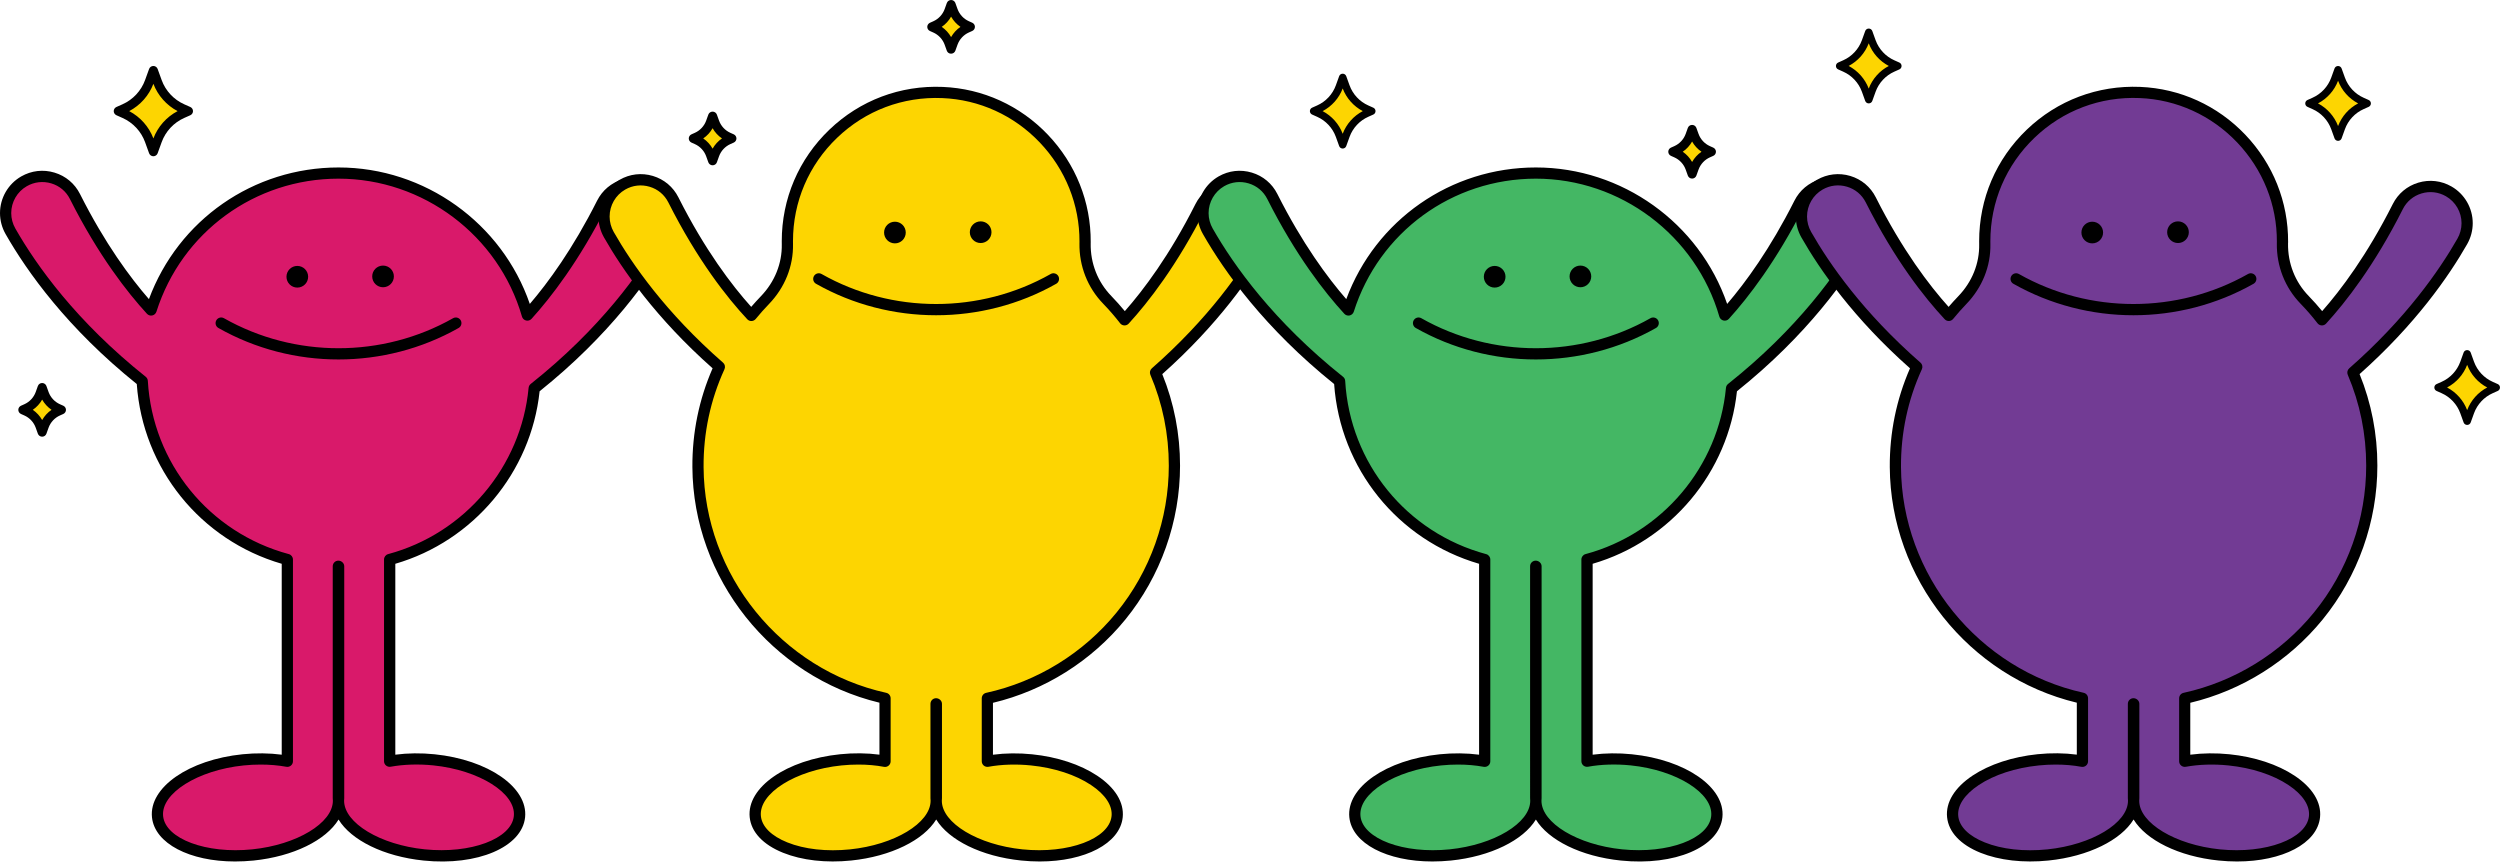
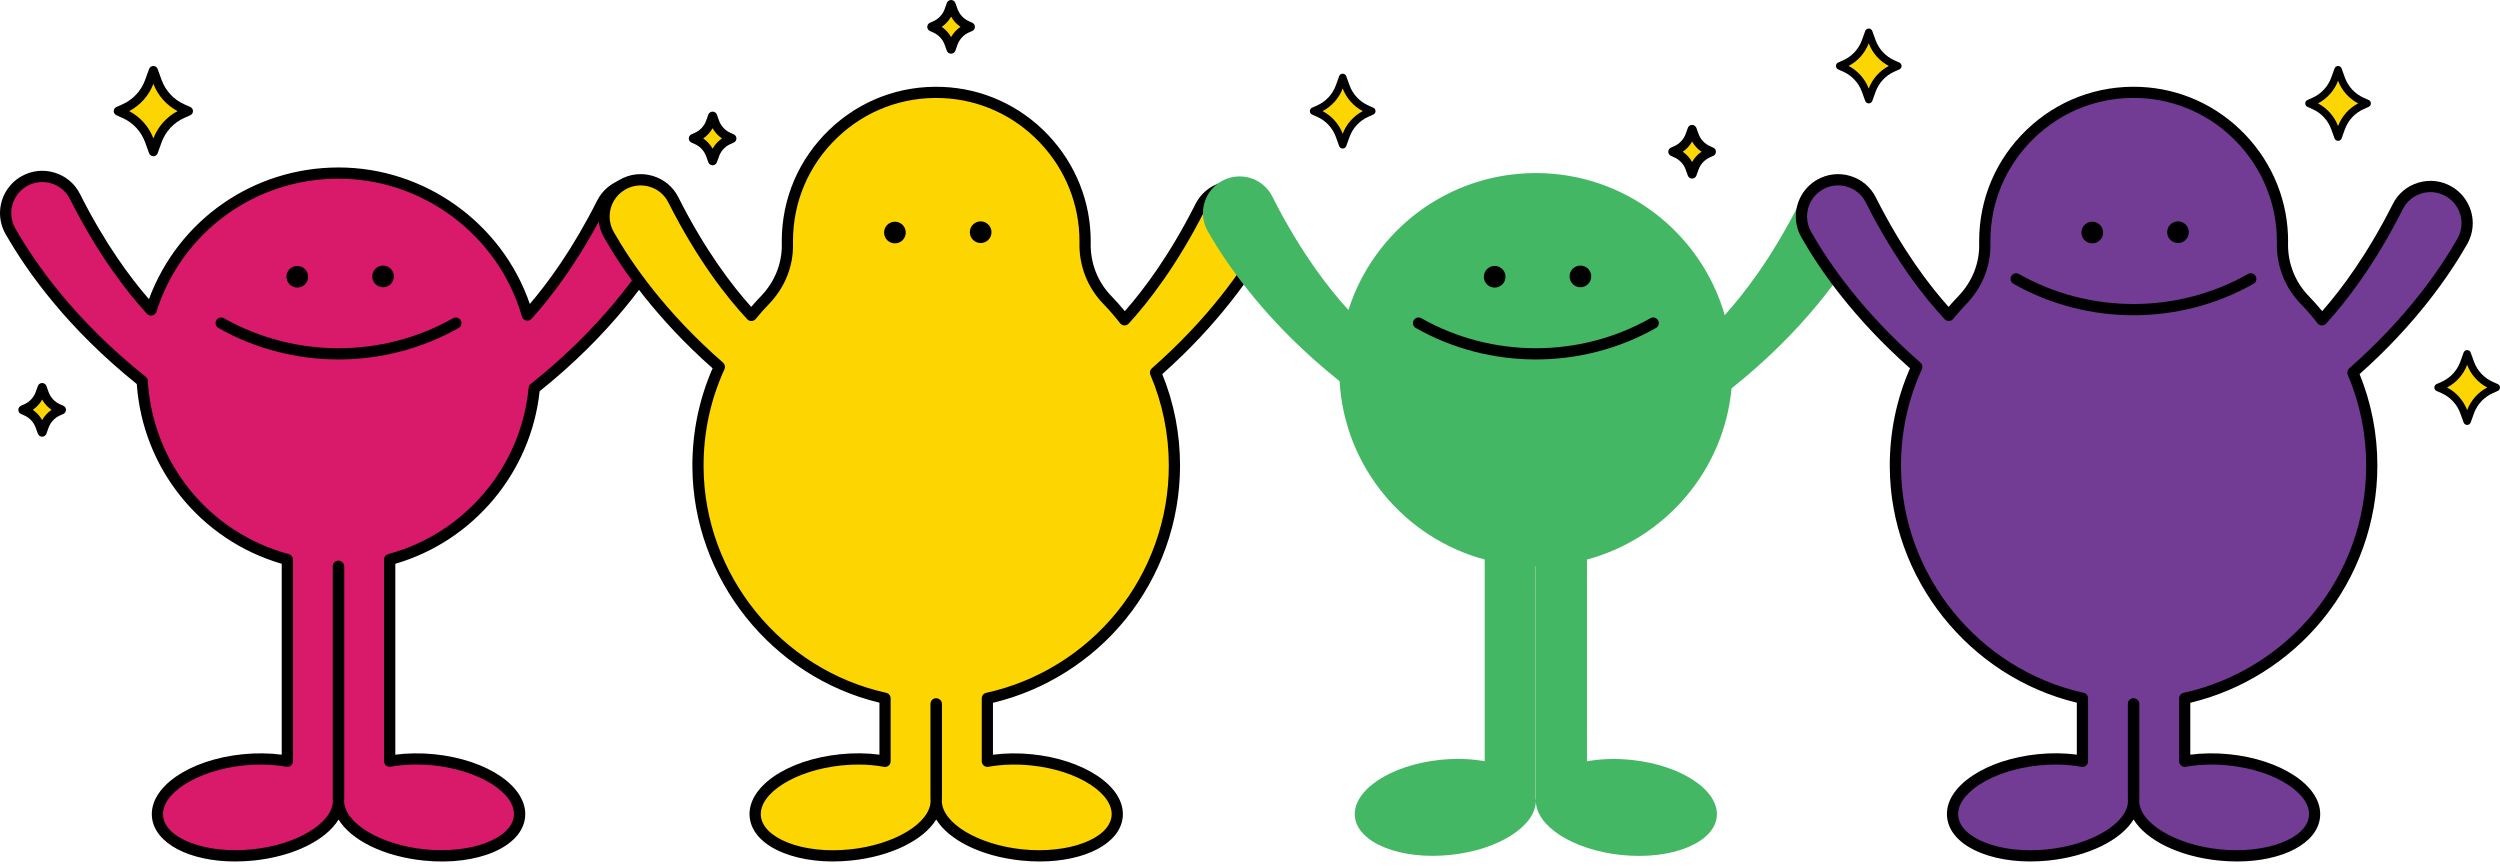
<svg xmlns="http://www.w3.org/2000/svg" height="308.5" preserveAspectRatio="xMidYMid meet" version="1.0" viewBox="-0.0 0.0 890.5 308.5" width="890.5" zoomAndPan="magnify">
  <g>
    <g id="change1_1">
      <path d="M239.15,78.29c0,2.21-0.56,4.44-1.73,6.5c-7.11,12.46-21.49,33.16-47.13,53.54 c-2.76,29.4-23.73,53.52-51.5,60.98v71.86c4.75-0.86,10.12-1.07,15.77-0.5c17.78,1.82,31.42,10.89,30.47,20.25 c-0.97,9.35-16.16,15.46-33.94,13.63c-17.19-1.76-30.51-10.29-30.51-19.3c0-0.31,0.02-0.62,0.05-0.94V201.7h-0.1v82.59 c0.03,0.31,0.05,0.62,0.05,0.94c0,9.01-13.32,17.55-30.52,19.3c-17.78,1.83-32.97-4.28-33.94-13.63 c-0.95-9.36,12.69-18.43,30.47-20.25c5.64-0.57,11.02-0.36,15.77,0.5V199.3c-28.57-7.67-49.92-32.97-51.69-63.52 C25.15,115.45,10.83,94.82,3.73,82.4C2.56,80.34,2,78.11,2,75.9c0-4.52,2.35-8.91,6.55-11.32c6.48-3.72,14.78-1.27,18.14,5.41 c10.26,20.38,20.74,33.49,27.12,40.43c9-28.28,35.49-48.77,66.75-48.77c31.93,0,58.86,21.37,67.29,50.59 c6.42-7.08,16.61-20.03,26.59-39.85c3.36-6.67,11.66-9.12,18.14-5.41C236.8,69.39,239.15,73.77,239.15,78.29z" fill="#D9196A" />
    </g>
    <g id="change2_17">
      <path d="M83.71,306.86c-16.11,0-28.61-6.38-29.58-15.75c-1.08-10.62,13.09-20.48,32.25-22.44c4.78-0.49,9.56-0.43,13.97,0.15v-68 c-28.94-8.43-49.52-33.91-51.63-64.03c-24.77-19.9-39.07-40-46.72-53.4c-1.31-2.28-2-4.87-2-7.49c0-5.38,2.9-10.38,7.56-13.06 c3.63-2.08,7.84-2.57,11.85-1.36c3.99,1.2,7.21,3.9,9.08,7.61c8.9,17.68,17.93,29.85,24.56,37.46 c10.46-28.19,37.18-46.9,67.54-46.9c30.71,0,58.23,19.82,68.13,48.61c6.49-7.57,15.3-19.57,23.96-36.77 c1.87-3.71,5.09-6.41,9.08-7.61c3.95-1.19,8.27-0.69,11.85,1.36c4.66,2.68,7.56,7.68,7.56,13.06c0,2.62-0.69,5.21-2,7.49 c-7.68,13.45-22.04,33.62-46.96,53.58c-3.07,28.88-23.55,53.33-51.4,61.45v68c4.41-0.58,9.19-0.64,13.97-0.15 c19.17,1.96,33.33,11.82,32.26,22.44c-1.1,10.62-16.97,17.39-36.14,15.42c-14.27-1.46-25.83-7.29-30.3-14.61 c-4.48,7.32-16.03,13.15-30.31,14.61C88.03,306.75,85.84,306.86,83.71,306.86z M92.82,272.34c-1.99,0-4.01,0.1-6.04,0.31 c-16.37,1.68-29.5,9.95-28.68,18.05c0.84,8.1,15.38,13.52,31.75,11.84c15.84-1.62,28.72-9.38,28.72-17.31 c0-0.25-0.01-0.49-0.04-0.73c-0.01-0.07-0.01-0.14-0.01-0.2V201.7c0-1.1,0.9-2,2-2s2.1,0.9,2.1,2v82.59c0,0.07,0,0.14-0.01,0.2 c-0.03,0.25-0.04,0.49-0.04,0.73c0,7.93,12.88,15.7,28.71,17.31c16.37,1.68,30.91-3.74,31.75-11.85 c0.82-8.11-12.31-16.37-28.68-18.05c-5.28-0.53-10.53-0.37-15.2,0.48c-0.58,0.1-1.18-0.05-1.64-0.43s-0.72-0.94-0.72-1.54V199.3 c0-0.91,0.61-1.7,1.48-1.93c27.28-7.33,47.38-31.13,50.02-59.23c0.05-0.54,0.32-1.04,0.75-1.38 c24.83-19.73,39.06-39.69,46.63-52.96c0.96-1.68,1.47-3.58,1.47-5.5c0-3.95-2.13-7.62-5.55-9.59c-2.67-1.53-5.76-1.88-8.71-1 c-2.92,0.88-5.29,2.86-6.65,5.57c-9.95,19.76-20.12,32.82-26.9,40.29c-0.49,0.54-1.23,0.77-1.93,0.6c-0.71-0.16-1.27-0.7-1.47-1.39 c-8.34-28.93-35.22-49.14-65.36-49.14c-29.77,0-55.83,19.04-64.85,47.38c-0.22,0.68-0.78,1.19-1.47,1.35 c-0.7,0.15-1.42-0.07-1.9-0.6c-6.9-7.51-17.27-20.69-27.44-40.88c-1.37-2.72-3.73-4.7-6.65-5.57c-2.95-0.88-6.04-0.53-8.71,1 C6.13,68.28,4,71.95,4,75.9c0,1.92,0.51,3.82,1.47,5.5c7.55,13.23,21.73,33.12,46.44,52.81c0.44,0.35,0.72,0.88,0.75,1.45 c1.69,29.3,21.87,54.09,50.21,61.71c0.87,0.23,1.48,1.03,1.48,1.93v71.86c0,0.59-0.26,1.16-0.72,1.54 c-0.46,0.38-1.05,0.54-1.64,0.43C99.12,272.6,96.01,272.34,92.82,272.34z" fill="inherit" />
    </g>
  </g>
  <g>
    <g id="change3_5">
      <path d="M445.75,68.17c-6.47-3.72-14.77-1.27-18.14,5.4c-10.22,20.29-20.65,33.38-27.04,40.35 c-1.91-2.48-3.97-4.85-6.15-7.1c-5.21-5.38-8.03-12.61-7.92-20.1c0-0.17,0-0.34,0.01-0.5c0.15-28.4-22.4-52.1-50.77-53.28 c-30.31-1.27-55.28,22.94-55.28,52.98c0,0.35,0,0.69,0.01,1.03c0.15,7.47-2.85,14.61-8.04,19.99c-1.67,1.73-3.26,3.53-4.79,5.4 c-6.3-6.74-17.16-20.05-27.79-41.16c-3.36-6.67-11.66-9.12-18.14-5.4c-4.2,2.41-6.54,6.8-6.54,11.33c0,2.2,0.56,4.43,1.72,6.48 c6.36,11.16,18.54,28.89,39.37,47.07c-4.97,10.87-7.7,22.96-7.62,35.71c0.23,40.19,28.79,74,66.63,82.34v22.45 c-4.75-0.86-10.12-1.08-15.77-0.5c-17.78,1.82-31.42,10.88-30.46,20.24s16.15,15.47,33.93,13.64c17.19-1.77,30.51-10.28,30.52-19.3 c0,9.01,13.32,17.54,30.51,19.3c17.78,1.83,32.97-4.28,33.94-13.64c0.96-9.36-12.69-18.42-30.47-20.24 c-5.64-0.58-11.02-0.36-15.77,0.5v-22.42c38.11-8.33,66.63-42.28,66.63-82.87c0-11.77-2.39-22.98-6.73-33.16 c20.59-18.06,32.65-35.64,38.97-46.72c1.17-2.05,1.72-4.28,1.72-6.48C452.3,74.98,449.95,70.58,445.75,68.17z M333.53,284.29 c-0.03,0.31-0.05,0.62-0.05,0.93c0-0.31-0.02-0.62-0.05-0.93V250.7h0.1V284.29z" fill="#FDD501" />
    </g>
    <g id="change2_3">
      <path d="M370.34,306.86c-2.13,0-4.32-0.11-6.55-0.34c-14.28-1.46-25.83-7.3-30.31-14.62c-4.48,7.32-16.03,13.15-30.31,14.62 c-8.92,0.92-17.52-0.06-24.23-2.76c-7.13-2.87-11.36-7.37-11.9-12.67c-1.09-10.62,13.08-20.47,32.25-22.43 c4.76-0.49,9.54-0.44,13.97,0.15V250.3c-38.47-9.25-66.39-44.28-66.63-83.92c-0.07-12.26,2.35-24.09,7.2-35.19 c-20.16-17.84-32.15-35.15-38.68-46.61c-1.3-2.28-1.99-4.86-1.99-7.47c0-5.39,2.89-10.39,7.55-13.07 c3.63-2.09,7.84-2.57,11.85-1.37c3.99,1.2,7.21,3.9,9.08,7.61c9.47,18.81,19.09,31.41,25.94,39.03c1.1-1.28,2.24-2.53,3.41-3.75 c4.96-5.13,7.61-11.72,7.48-18.56c-0.01-0.35-0.01-0.71-0.01-1.07c0-15.14,6.02-29.24,16.94-39.72 c10.92-10.47,25.27-15.89,40.43-15.25c14.24,0.59,27.54,6.65,37.44,17.05c9.9,10.4,15.32,23.98,15.24,38.23 c-0.01,0.22-0.01,0.36-0.01,0.49c-0.11,7.07,2.5,13.71,7.35,18.71c1.68,1.73,3.29,3.54,4.81,5.39 c6.66-7.55,15.98-19.92,25.16-38.15c1.87-3.71,5.09-6.41,9.08-7.61c4.01-1.2,8.21-0.71,11.84,1.37c4.66,2.67,7.56,7.68,7.56,13.07 c0,2.61-0.69,5.19-1.99,7.47c-6.49,11.38-18.38,28.56-38.31,46.28c4.2,10.34,6.33,21.3,6.33,32.61c0,19.92-6.92,39.38-19.48,54.8 c-12.04,14.78-28.74,25.27-47.16,29.67v18.49c4.43-0.59,9.21-0.64,13.97-0.15c8.92,0.91,17.14,3.62,23.16,7.62 c6.4,4.25,9.63,9.52,9.09,14.82C398.95,300.48,386.45,306.86,370.34,306.86z M305.73,272.34c-1.99,0-4.01,0.1-6.03,0.31 c-16.37,1.68-29.5,9.94-28.67,18.05c0.38,3.75,3.73,7.08,9.41,9.36c6.11,2.46,14.04,3.34,22.32,2.49 c15.83-1.62,28.71-9.39,28.72-17.32c0,0,0,0,0-0.01c0-0.25-0.01-0.49-0.04-0.73c-0.01-0.07-0.01-0.14-0.01-0.2V250.7 c0-1.1,0.9-2,2-2s2.1,0.9,2.1,2v33.59c0,0.07,0,0.14-0.01,0.2c-0.03,0.25-0.04,0.49-0.04,0.73c0,0,0,0.01,0,0.01 c0,7.92,12.88,15.69,28.71,17.31c16.37,1.68,30.91-3.74,31.75-11.85c0.38-3.75-2.22-7.68-7.32-11.07 c-5.49-3.65-13.07-6.12-21.36-6.97c-5.25-0.54-10.51-0.37-15.2,0.48c-0.58,0.1-1.18-0.05-1.64-0.43s-0.72-0.94-0.72-1.54v-22.42 c0-0.94,0.65-1.75,1.57-1.95c18.16-3.97,34.67-14.15,46.48-28.65c11.98-14.71,18.58-33.27,18.58-52.27 c0-11.25-2.21-22.14-6.57-32.38c-0.34-0.79-0.13-1.72,0.52-2.29c20.17-17.69,32.1-34.89,38.55-46.2c0.96-1.68,1.46-3.58,1.46-5.49 c0-3.96-2.12-7.64-5.55-9.6c0,0,0,0,0,0c-2.66-1.53-5.75-1.89-8.69-1.01c-2.92,0.88-5.29,2.86-6.66,5.57 c-10.13,20.12-20.47,33.29-27.35,40.8c-0.4,0.44-0.98,0.67-1.56,0.65c-0.59-0.03-1.14-0.31-1.5-0.78c-1.85-2.4-3.87-4.73-6-6.93 c-5.59-5.77-8.6-13.42-8.48-21.53c0-0.17,0-0.38,0.01-0.57c0.06-13.13-4.96-25.72-14.14-35.36c-9.19-9.65-21.52-15.27-34.71-15.81 c-14.06-0.59-27.37,4.44-37.49,14.15c-10.13,9.72-15.71,22.8-15.71,36.84c0,0.33,0,0.66,0.01,0.99c0.15,7.92-2.9,15.52-8.6,21.42 c-1.64,1.7-3.21,3.47-4.68,5.27c-0.37,0.45-0.91,0.72-1.48,0.74c-0.59,0.03-1.13-0.21-1.53-0.63c-7.08-7.58-17.7-20.95-28.12-41.63 c-1.37-2.72-3.73-4.7-6.66-5.57c-2.95-0.88-6.04-0.53-8.71,1.01c-3.42,1.96-5.54,5.64-5.54,9.6c0,1.92,0.51,3.81,1.46,5.49 c6.5,11.41,18.54,28.74,38.95,46.56c0.67,0.58,0.87,1.53,0.5,2.34c-5.01,10.96-7.51,22.69-7.44,34.86 c0.22,38.33,27.58,72.14,65.06,80.4c0.92,0.2,1.57,1.01,1.57,1.95v22.45c0,0.59-0.26,1.16-0.72,1.54 c-0.46,0.38-1.05,0.54-1.64,0.43C312.01,272.6,308.91,272.34,305.73,272.34z" fill="inherit" />
    </g>
  </g>
  <g>
    <g id="change2_23">
      <circle cx="105.9" cy="98.58" fill="inherit" r="3.86" />
    </g>
    <g id="change2_12">
      <circle cx="136.44" cy="98.46" fill="inherit" r="3.86" />
    </g>
    <g id="change2_1">
      <path d="M120.57,128.04c-14.79,0-29.58-3.73-42.77-11.21c-0.96-0.54-1.3-1.76-0.75-2.73s1.76-1.3,2.73-0.75 c25.17,14.25,56.43,14.25,81.6,0c0.96-0.55,2.18-0.21,2.73,0.75c0.54,0.96,0.21,2.18-0.75,2.73 C150.15,124.31,135.36,128.04,120.57,128.04z" fill="inherit" />
    </g>
  </g>
  <g>
    <g id="change2_11">
      <circle cx="318.77" cy="82.83" fill="inherit" r="3.86" />
    </g>
    <g id="change2_5">
      <circle cx="349.31" cy="82.71" fill="inherit" r="3.86" />
    </g>
    <g id="change2_13">
-       <path d="M333.44,112.29c-14.79,0-29.58-3.73-42.77-11.21c-0.96-0.54-1.3-1.76-0.75-2.73c0.54-0.96,1.76-1.3,2.73-0.75 c25.17,14.25,56.43,14.25,81.6,0c0.96-0.55,2.18-0.21,2.73,0.75c0.54,0.96,0.21,2.18-0.75,2.73 C363.02,108.56,348.22,112.29,333.44,112.29z" fill="inherit" />
-     </g>
+       </g>
  </g>
  <g>
    <g id="change4_1">
      <path d="M665.64,78.29c0,2.21-0.56,4.44-1.73,6.5c-7.11,12.46-21.49,33.16-47.13,53.54 c-2.76,29.4-23.73,53.52-51.5,60.98v71.86c4.75-0.86,10.12-1.07,15.77-0.5c17.78,1.82,31.42,10.89,30.47,20.25 c-0.97,9.35-16.16,15.46-33.94,13.63c-17.19-1.76-30.51-10.29-30.51-19.3c0-0.31,0.02-0.62,0.05-0.94V201.7h-0.1v82.59 c0.03,0.31,0.05,0.62,0.05,0.94c0,9.01-13.32,17.55-30.52,19.3c-17.78,1.83-32.97-4.28-33.94-13.63 c-0.95-9.36,12.69-18.43,30.47-20.25c5.64-0.57,11.02-0.36,15.77,0.5V199.3c-28.57-7.67-49.92-32.97-51.69-63.52 c-25.51-20.33-39.83-40.95-46.93-53.38c-1.18-2.06-1.73-4.29-1.73-6.5c0-4.52,2.35-8.91,6.55-11.32 c6.48-3.72,14.78-1.27,18.14,5.41c10.26,20.38,20.74,33.49,27.12,40.43c9-28.28,35.49-48.77,66.75-48.77 c31.93,0,58.86,21.37,67.29,50.59c6.42-7.08,16.61-20.03,26.59-39.85c3.36-6.67,11.66-9.12,18.14-5.41 C663.3,69.39,665.64,73.77,665.64,78.29z" fill="#44B764" />
    </g>
    <g id="change2_4">
-       <path d="M510.21,306.86c-16.11,0-28.61-6.38-29.58-15.75c-1.08-10.62,13.09-20.48,32.25-22.44c4.78-0.48,9.56-0.43,13.97,0.15v-68 c-28.94-8.43-49.52-33.91-51.63-64.03c-24.77-19.9-39.07-40-46.72-53.4c-1.31-2.28-2-4.87-2-7.49c0-5.38,2.9-10.38,7.56-13.06 c3.63-2.08,7.84-2.57,11.85-1.36c3.99,1.2,7.21,3.9,9.08,7.61c8.9,17.68,17.93,29.85,24.55,37.46 c10.46-28.19,37.18-46.9,67.54-46.9c30.71,0,58.23,19.82,68.13,48.61c6.49-7.57,15.3-19.57,23.96-36.77 c1.87-3.71,5.09-6.41,9.08-7.61c4.01-1.2,8.22-0.72,11.85,1.36c4.66,2.68,7.56,7.68,7.56,13.06c0,2.62-0.69,5.21-2,7.49 c-7.68,13.45-22.04,33.62-46.96,53.58c-3.07,28.88-23.55,53.33-51.4,61.45v68c4.41-0.58,9.19-0.64,13.97-0.15 c19.17,1.96,33.33,11.82,32.25,22.44c-1.1,10.62-16.97,17.39-36.14,15.42c-14.27-1.46-25.83-7.29-30.3-14.61 c-4.48,7.32-16.03,13.15-30.31,14.61C514.52,306.75,512.33,306.86,510.21,306.86z M519.32,272.34c-1.99,0-4.01,0.1-6.04,0.31 c-16.37,1.68-29.5,9.95-28.68,18.05c0.84,8.1,15.38,13.52,31.75,11.84c15.84-1.62,28.72-9.38,28.72-17.31 c0-0.25-0.01-0.49-0.04-0.73c-0.01-0.07-0.01-0.14-0.01-0.2V201.7c0-1.1,0.9-2,2-2s2.1,0.9,2.1,2v82.59c0,0.07,0,0.14-0.01,0.2 c-0.02,0.25-0.04,0.49-0.04,0.73c0,7.93,12.88,15.7,28.71,17.31c16.37,1.68,30.91-3.74,31.75-11.85 c0.82-8.11-12.31-16.37-28.68-18.05c-5.28-0.53-10.54-0.37-15.2,0.48c-0.58,0.1-1.18-0.05-1.64-0.43 c-0.46-0.38-0.72-0.94-0.72-1.54V199.3c0-0.91,0.61-1.7,1.48-1.93c27.28-7.33,47.38-31.13,50.02-59.23 c0.05-0.54,0.32-1.04,0.75-1.38c24.83-19.73,39.06-39.69,46.63-52.96c0.96-1.68,1.47-3.58,1.47-5.5c0-3.95-2.13-7.62-5.55-9.59 c-2.67-1.53-5.76-1.88-8.71-1c-2.92,0.88-5.29,2.86-6.65,5.57c-9.95,19.76-20.12,32.82-26.9,40.29c-0.49,0.54-1.23,0.77-1.93,0.6 c-0.71-0.16-1.27-0.7-1.47-1.39c-8.34-28.93-35.22-49.14-65.36-49.14c-29.77,0-55.83,19.04-64.85,47.38 c-0.22,0.68-0.78,1.19-1.47,1.35c-0.7,0.15-1.42-0.07-1.9-0.6c-6.9-7.51-17.27-20.69-27.44-40.88c-1.37-2.72-3.73-4.7-6.65-5.57 c-2.95-0.88-6.04-0.53-8.71,1c-3.42,1.97-5.55,5.64-5.55,9.59c0,1.92,0.51,3.82,1.47,5.5c7.55,13.23,21.73,33.12,46.44,52.81 c0.45,0.35,0.72,0.88,0.75,1.45c1.69,29.3,21.87,54.09,50.21,61.71c0.87,0.23,1.48,1.03,1.48,1.93v71.86 c0,0.59-0.26,1.16-0.72,1.54c-0.46,0.38-1.05,0.54-1.64,0.43C525.61,272.6,522.51,272.34,519.32,272.34z" fill="inherit" />
-     </g>
+       </g>
  </g>
  <g>
    <g id="change5_1">
      <path d="M872.24,68.17c-6.47-3.72-14.77-1.27-18.14,5.4c-10.22,20.29-20.65,33.38-27.04,40.35 c-1.91-2.48-3.97-4.85-6.15-7.1c-5.21-5.38-8.03-12.61-7.92-20.1c0-0.17,0-0.34,0.01-0.5c0.15-28.4-22.4-52.1-50.77-53.28 c-30.31-1.27-55.28,22.94-55.28,52.98c0,0.35,0,0.69,0.01,1.03c0.15,7.47-2.85,14.61-8.04,19.99c-1.67,1.73-3.26,3.53-4.79,5.4 c-6.29-6.74-17.16-20.05-27.79-41.16c-3.36-6.67-11.66-9.12-18.14-5.4c-4.2,2.41-6.54,6.8-6.54,11.33c0,2.2,0.56,4.43,1.72,6.48 c6.36,11.16,18.54,28.89,39.37,47.07c-4.97,10.87-7.7,22.96-7.62,35.71c0.23,40.19,28.79,74,66.63,82.34v22.45 c-4.75-0.86-10.12-1.08-15.77-0.5c-17.78,1.82-31.42,10.88-30.46,20.24s16.15,15.47,33.93,13.64c17.19-1.77,30.51-10.28,30.52-19.3 c0,9.01,13.32,17.54,30.51,19.3c17.78,1.83,32.97-4.28,33.94-13.64c0.96-9.36-12.69-18.42-30.47-20.24 c-5.64-0.58-11.02-0.36-15.77,0.5v-22.42c38.11-8.33,66.63-42.28,66.63-82.87c0-11.77-2.39-22.98-6.73-33.16 c20.59-18.06,32.65-35.64,38.97-46.72c1.17-2.05,1.72-4.28,1.72-6.48C878.8,74.98,876.45,70.58,872.24,68.17z M760.03,284.29 c-0.03,0.31-0.05,0.62-0.05,0.93c0-0.31-0.02-0.62-0.05-0.93V250.7h0.1V284.29z" fill="#723B94" />
    </g>
    <g id="change2_21">
      <path d="M796.83,306.86c-2.13,0-4.32-0.11-6.55-0.34c-14.28-1.46-25.83-7.3-30.3-14.62c-4.48,7.32-16.04,13.15-30.31,14.62 c-8.91,0.92-17.52-0.06-24.22-2.76c-7.13-2.87-11.36-7.37-11.9-12.67c-0.54-5.3,2.68-10.56,9.08-14.82c6.02-4,14.24-6.7,23.16-7.62 c4.76-0.49,9.54-0.44,13.97,0.15V250.3c-38.47-9.25-66.39-44.29-66.62-83.92c-0.07-12.26,2.35-24.09,7.2-35.19 c-20.16-17.84-32.15-35.15-38.68-46.61c-1.3-2.28-1.99-4.86-1.99-7.47c0-5.39,2.89-10.39,7.55-13.07 c3.63-2.08,7.84-2.57,11.85-1.37c3.99,1.2,7.21,3.9,9.08,7.61c9.47,18.81,19.09,31.41,25.94,39.03c1.1-1.28,2.24-2.53,3.41-3.75 c4.96-5.13,7.61-11.72,7.48-18.56c-0.01-0.35-0.01-0.71-0.01-1.07c0-15.14,6.02-29.24,16.94-39.72 c10.92-10.47,25.29-15.88,40.43-15.26c14.24,0.59,27.54,6.65,37.44,17.05c9.9,10.4,15.32,23.98,15.24,38.23 C815,86.44,815,86.58,815,86.72c-0.11,7.07,2.5,13.71,7.35,18.71c1.68,1.73,3.29,3.54,4.81,5.39c6.66-7.55,15.98-19.93,25.16-38.15 c1.87-3.71,5.09-6.41,9.08-7.61c4.01-1.2,8.21-0.71,11.83,1.37l0,0c4.66,2.67,7.56,7.68,7.56,13.07c0,2.61-0.69,5.19-1.99,7.47 c-6.49,11.38-18.38,28.56-38.31,46.28c4.2,10.34,6.33,21.3,6.33,32.61c0,19.92-6.92,39.38-19.48,54.8 c-12.04,14.78-28.74,25.27-47.16,29.67v18.49c4.43-0.59,9.21-0.64,13.97-0.15c8.92,0.91,17.14,3.62,23.16,7.62 c6.4,4.25,9.63,9.52,9.09,14.82C825.45,300.48,812.95,306.86,796.83,306.86z M732.23,272.34c-1.99,0-4.01,0.1-6.03,0.31 c-8.28,0.85-15.87,3.32-21.35,6.97c-5.1,3.39-7.7,7.32-7.32,11.08c0.38,3.75,3.73,7.08,9.42,9.36c6.11,2.46,14.04,3.34,22.32,2.49 c15.83-1.62,28.71-9.39,28.72-17.32c0,0,0,0,0-0.01c0-0.25-0.01-0.49-0.04-0.73c-0.01-0.07-0.01-0.14-0.01-0.2V250.7 c0-1.1,0.9-2,2-2s2.1,0.9,2.1,2v33.59c0,0.07,0,0.14-0.01,0.2c-0.02,0.25-0.04,0.49-0.04,0.73c0,0,0,0.01,0,0.01 c0,7.92,12.88,15.69,28.71,17.31c16.37,1.68,30.91-3.74,31.75-11.85c0.38-3.75-2.22-7.68-7.32-11.07 c-5.49-3.65-13.08-6.12-21.36-6.97c-5.25-0.54-10.51-0.37-15.2,0.48c-0.58,0.1-1.18-0.05-1.64-0.43c-0.46-0.38-0.72-0.94-0.72-1.54 v-22.42c0-0.94,0.65-1.75,1.57-1.95c18.16-3.97,34.67-14.15,46.48-28.65c11.98-14.71,18.58-33.27,18.58-52.27 c0-11.25-2.21-22.14-6.57-32.38c-0.34-0.79-0.13-1.72,0.52-2.29c20.17-17.69,32.1-34.89,38.55-46.2c0.96-1.68,1.46-3.57,1.46-5.49 c0-3.96-2.13-7.64-5.55-9.6c0,0,0,0,0,0c-2.66-1.53-5.75-1.89-8.69-1.01c-2.92,0.88-5.29,2.86-6.66,5.57 c-10.13,20.12-20.47,33.29-27.35,40.8c-0.4,0.43-0.97,0.67-1.56,0.65c-0.59-0.03-1.14-0.31-1.5-0.78c-1.85-2.4-3.86-4.73-6-6.93 c-5.59-5.77-8.6-13.42-8.48-21.53c0-0.17,0-0.37,0.01-0.57c0.07-13.13-4.96-25.72-14.14-35.37c-9.19-9.65-21.52-15.27-34.71-15.81 c-14.04-0.6-27.37,4.44-37.49,14.15c-10.13,9.72-15.71,22.8-15.71,36.84c0,0.33,0,0.66,0.01,0.99c0.15,7.92-2.9,15.52-8.6,21.42 c-1.64,1.7-3.21,3.48-4.67,5.27c-0.37,0.45-0.91,0.72-1.48,0.74c-0.58,0.02-1.14-0.21-1.53-0.63c-7.08-7.58-17.7-20.95-28.12-41.63 c-1.37-2.72-3.73-4.7-6.66-5.57c-2.95-0.88-6.04-0.53-8.71,1.01c-3.42,1.96-5.54,5.64-5.54,9.6c0,1.92,0.51,3.81,1.46,5.49 c6.5,11.41,18.54,28.74,38.95,46.56c0.67,0.58,0.87,1.53,0.5,2.34c-5.01,10.96-7.51,22.69-7.44,34.86 c0.22,38.33,27.58,72.14,65.06,80.4c0.92,0.2,1.57,1.01,1.57,1.95v22.45c0,0.59-0.26,1.16-0.72,1.54 c-0.46,0.38-1.05,0.54-1.64,0.43C738.51,272.6,735.41,272.34,732.23,272.34z" fill="inherit" />
    </g>
  </g>
  <g>
    <g id="change2_22">
      <circle cx="532.4" cy="98.58" fill="inherit" r="3.86" />
    </g>
    <g id="change2_19">
      <circle cx="562.94" cy="98.46" fill="inherit" r="3.86" />
    </g>
    <g id="change2_7">
      <path d="M547.07,128.04c-14.79,0-29.58-3.73-42.77-11.21c-0.96-0.54-1.3-1.76-0.75-2.73s1.77-1.3,2.73-0.75 c25.17,14.25,56.43,14.25,81.6,0c0.96-0.55,2.18-0.21,2.73,0.75c0.54,0.96,0.21,2.18-0.75,2.73 C576.65,124.31,561.86,128.04,547.07,128.04z" fill="inherit" />
    </g>
  </g>
  <g>
    <g id="change2_2">
      <circle cx="745.26" cy="82.83" fill="inherit" r="3.86" />
    </g>
    <g id="change2_18">
      <circle cx="775.8" cy="82.71" fill="inherit" r="3.86" />
    </g>
    <g id="change2_24">
      <path d="M759.93,112.29c-14.79,0-29.58-3.74-42.77-11.21c-0.96-0.54-1.3-1.76-0.75-2.73c0.54-0.96,1.76-1.3,2.73-0.75 c25.17,14.25,56.43,14.25,81.6,0c0.96-0.55,2.18-0.21,2.73,0.75c0.54,0.96,0.21,2.18-0.75,2.73 C789.51,108.56,774.72,112.29,759.93,112.29z" fill="inherit" />
    </g>
  </g>
  <g>
    <g id="change3_8">
      <path d="M53.21,29.06l1.43-3.95l1.43,3.95c1.54,4.27,4.76,7.72,8.91,9.56l2.16,0.96l-2.16,0.96 c-4.15,1.84-7.37,5.29-8.91,9.56l-1.43,3.95l-1.43-3.95c-1.54-4.27-4.76-7.72-8.91-9.56l-2.16-0.96l2.16-0.96 C48.45,36.78,51.67,33.32,53.21,29.06z" fill="#FDD501" />
    </g>
    <g id="change2_6">
      <path d="M54.63,55.66L54.63,55.66c-0.68,0-1.29-0.43-1.52-1.06l-1.43-3.95c-1.39-3.84-4.32-6.98-8.05-8.64l-2.16-0.96 c-0.58-0.26-0.96-0.84-0.96-1.47s0.38-1.21,0.96-1.47l2.16-0.96c3.73-1.65,6.66-4.8,8.05-8.64l1.43-3.95 c0.23-0.64,0.84-1.06,1.52-1.06c0.68,0,1.29,0.43,1.52,1.06l1.43,3.95c1.39,3.84,4.32,6.98,8.05,8.64l2.16,0.96 c0.58,0.26,0.96,0.84,0.96,1.47s-0.38,1.21-0.96,1.47l-2.16,0.96c-3.73,1.65-6.66,4.8-8.05,8.64l-1.43,3.95 C55.92,55.23,55.31,55.66,54.63,55.66z M46.02,39.58c3.94,2.07,7.04,5.55,8.62,9.73c1.58-4.18,4.67-7.66,8.62-9.73 c-3.94-2.07-7.04-5.55-8.62-9.73C53.06,34.03,49.96,37.51,46.02,39.58z M53.21,29.06L53.21,29.06L53.21,29.06z" fill="inherit" />
    </g>
  </g>
  <g>
    <g id="change3_9">
      <path d="M14.23,140.19l0.78-2.17l0.78,2.17c0.85,2.35,2.62,4.25,4.9,5.26l1.19,0.53l-1.19,0.53 c-2.28,1.01-4.05,2.91-4.9,5.26l-0.78,2.17l-0.78-2.17c-0.85-2.35-2.62-4.25-4.9-5.26l-1.19-0.53l1.19-0.53 C11.61,144.44,13.38,142.54,14.23,140.19z" fill="#FDD501" />
    </g>
    <g id="change2_14">
      <path d="M15.01,155.55c-0.68,0-1.29-0.43-1.52-1.06l-0.78-2.17c-0.7-1.92-2.17-3.5-4.04-4.33l-1.19-0.53 c-0.58-0.26-0.96-0.84-0.96-1.47s0.38-1.21,0.96-1.47l1.19-0.53c1.87-0.83,3.34-2.41,4.04-4.33l0,0l0.78-2.17 c0.23-0.64,0.84-1.06,1.52-1.06l0,0c0.68,0,1.29,0.43,1.52,1.06l0.78,2.17c0.7,1.92,2.17,3.5,4.04,4.33l1.19,0.53 c0.58,0.26,0.96,0.84,0.96,1.47s-0.38,1.21-0.96,1.47l-1.19,0.53c-1.87,0.83-3.34,2.41-4.04,4.33l-0.78,2.17 C16.3,155.13,15.69,155.55,15.01,155.55z M11.68,145.98c1.37,0.94,2.52,2.19,3.34,3.64c0.82-1.45,1.96-2.7,3.34-3.64 c-1.37-0.94-2.52-2.19-3.34-3.64C14.2,143.79,13.05,145.04,11.68,145.98z" fill="inherit" />
    </g>
  </g>
  <g>
    <g id="change3_3">
      <path d="M479.45,30.85l-1.18-3.27l-1.18,3.27c-1.28,3.54-3.95,6.41-7.39,7.93l-1.79,0.8l1.79,0.8 c3.44,1.53,6.11,4.39,7.39,7.93l1.18,3.27l1.18-3.27c1.28-3.54,3.95-6.41,7.39-7.93l1.79-0.8l-1.79-0.8 C483.4,37.26,480.73,34.39,479.45,30.85z" fill="#FDD501" />
    </g>
    <g id="change2_15">
      <path d="M477.01,52.03l-1.18-3.27c-1.15-3.18-3.58-5.79-6.67-7.16l-1.79-0.8c-0.48-0.21-0.79-0.69-0.79-1.22s0.31-1.01,0.79-1.22 l1.79-0.8c3.09-1.37,5.52-3.98,6.67-7.16l1.18-3.27c0.19-0.53,0.69-0.88,1.26-0.88c0.56,0,1.07,0.35,1.26,0.88l1.18,3.27 c1.15,3.18,3.58,5.79,6.67,7.16l1.79,0.8c0.48,0.21,0.79,0.69,0.79,1.22s-0.31,1.01-0.79,1.22l-1.79,0.8 c-3.09,1.37-5.52,3.98-6.67,7.16l-1.18,3.27c-0.19,0.53-0.69,0.88-1.26,0.88l0,0C477.71,52.92,477.2,52.56,477.01,52.03z M478.27,31.51c-1.31,3.47-3.88,6.36-7.15,8.07c3.27,1.72,5.84,4.61,7.15,8.07c1.31-3.47,3.88-6.36,7.15-8.07 C482.15,37.86,479.58,34.97,478.27,31.51z M479.45,30.85L479.45,30.85L479.45,30.85z" fill="inherit" />
    </g>
  </g>
  <g>
    <g id="change3_1">
      <path d="M879.98,129.29l-1.18-3.27l-1.18,3.27c-1.28,3.54-3.95,6.41-7.39,7.93l-1.79,0.8l1.79,0.8 c3.44,1.53,6.11,4.39,7.39,7.93l1.18,3.27l1.18-3.27c1.28-3.54,3.95-6.41,7.39-7.93l1.79-0.8l-1.79-0.8 C883.93,135.7,881.26,132.83,879.98,129.29z" fill="#FDD501" />
    </g>
    <g id="change2_10">
      <path d="M877.54,150.48l-1.18-3.27c-1.15-3.18-3.58-5.79-6.67-7.16l-1.79-0.8c-0.48-0.21-0.79-0.69-0.79-1.22s0.31-1.01,0.79-1.22 l1.79-0.8c3.09-1.37,5.52-3.98,6.67-7.16l1.18-3.27c0.19-0.53,0.69-0.88,1.26-0.88c0.56,0,1.07,0.35,1.26,0.88l1.18,3.27 c1.15,3.18,3.58,5.79,6.67,7.16l1.79,0.8c0.48,0.21,0.79,0.69,0.79,1.22s-0.31,1.01-0.79,1.22l-1.79,0.8 c-3.09,1.37-5.52,3.98-6.67,7.16l-1.18,3.27c-0.19,0.53-0.69,0.88-1.26,0.88l0,0C878.23,151.36,877.73,151.01,877.54,150.48z M878.8,129.95c-1.31,3.47-3.88,6.36-7.15,8.07c3.27,1.72,5.84,4.61,7.15,8.07c1.31-3.47,3.88-6.36,7.15-8.07 C882.67,136.31,880.11,133.42,878.8,129.95z M879.97,129.29L879.97,129.29L879.97,129.29z" fill="inherit" />
    </g>
  </g>
  <g>
    <g id="change3_2">
      <path d="M666.83,14.77l-1.18-3.27l-1.18,3.27c-1.28,3.54-3.95,6.41-7.39,7.93l-1.79,0.8l1.79,0.8 c3.44,1.53,6.11,4.39,7.39,7.93l1.18,3.27l1.18-3.27c1.28-3.54,3.95-6.41,7.39-7.93l1.79-0.8l-1.79-0.8 C670.78,21.17,668.11,18.31,666.83,14.77z" fill="#FDD501" />
    </g>
    <g id="change2_20">
      <path d="M664.39,35.95l-1.18-3.27c-1.15-3.18-3.58-5.79-6.67-7.16l-1.79-0.8c-0.48-0.21-0.79-0.69-0.79-1.22s0.31-1.01,0.79-1.22 l1.79-0.8c3.09-1.37,5.52-3.98,6.67-7.16l1.18-3.27c0.19-0.53,0.69-0.88,1.26-0.88c0.56,0,1.07,0.35,1.26,0.88l1.18,3.27 c1.15,3.18,3.58,5.79,6.67,7.16l1.79,0.8c0.48,0.21,0.79,0.69,0.79,1.22s-0.31,1.01-0.79,1.22l-1.79,0.8 c-3.09,1.37-5.52,3.98-6.67,7.16l-1.18,3.27c-0.19,0.53-0.69,0.88-1.26,0.88l0,0C665.08,36.84,664.58,36.48,664.39,35.95z M665.64,15.42c-1.31,3.47-3.88,6.36-7.15,8.07c3.27,1.72,5.84,4.61,7.15,8.07c1.31-3.47,3.88-6.36,7.15-8.07 C669.52,21.78,666.95,18.89,665.64,15.42z M666.82,14.77L666.82,14.77L666.82,14.77z" fill="inherit" />
    </g>
  </g>
  <g>
    <g id="change3_6">
      <path d="M834,28.11l-1.18-3.27l-1.18,3.27c-1.28,3.54-3.95,6.41-7.39,7.93l-1.79,0.8l1.79,0.8 c3.44,1.53,6.11,4.39,7.39,7.93l1.18,3.27l1.18-3.27c1.28-3.54,3.95-6.41,7.39-7.93l1.79-0.8l-1.79-0.8 C837.95,34.51,835.28,31.65,834,28.11z" fill="#FDD501" />
    </g>
    <g id="change2_9">
      <path d="M831.56,49.29l-1.18-3.27c-1.15-3.18-3.58-5.79-6.67-7.16l-1.79-0.8c-0.48-0.21-0.79-0.69-0.79-1.22s0.31-1.01,0.79-1.22 l1.79-0.8c3.09-1.37,5.52-3.98,6.67-7.16l1.18-3.27c0.19-0.53,0.69-0.88,1.26-0.88c0.56,0,1.07,0.35,1.26,0.88l1.18,3.27 c1.15,3.18,3.58,5.79,6.67,7.16l1.79,0.8c0.48,0.21,0.79,0.69,0.79,1.22s-0.31,1.01-0.79,1.22l-1.79,0.8 c-3.09,1.37-5.52,3.98-6.67,7.16l-1.18,3.27c-0.19,0.53-0.69,0.88-1.26,0.88l0,0C832.26,50.17,831.75,49.82,831.56,49.29z M832.82,28.76c-1.31,3.47-3.88,6.36-7.15,8.07c3.27,1.72,5.84,4.61,7.15,8.07c1.31-3.47,3.88-6.36,7.15-8.07 C836.7,35.12,834.13,32.23,832.82,28.76z M834,28.11L834,28.11L834,28.11z" fill="inherit" />
    </g>
  </g>
  <g>
    <g id="change3_7">
      <path d="M339.56,3.78l-0.78-2.17L338,3.78c-0.85,2.35-2.62,4.25-4.9,5.26l-1.19,0.53l1.19,0.53 c2.28,1.01,4.05,2.91,4.9,5.26l0.78,2.17l0.78-2.17c0.85-2.35,2.62-4.25,4.9-5.26l1.19-0.53l-1.19-0.53 C342.18,8.03,340.41,6.13,339.56,3.78z" fill="#FDD501" />
    </g>
    <g id="change2_16">
      <path d="M337.26,18.08l-0.78-2.17c-0.7-1.92-2.17-3.5-4.04-4.33l-1.19-0.53c-0.58-0.26-0.96-0.84-0.96-1.47s0.38-1.21,0.96-1.47 l1.19-0.53c1.87-0.83,3.34-2.41,4.04-4.33l0.78-2.17C337.49,0.43,338.1,0,338.78,0l0,0c0.68,0,1.29,0.43,1.52,1.06l0.78,2.17l0,0 c0.7,1.92,2.17,3.5,4.04,4.33l1.19,0.53c0.58,0.26,0.96,0.84,0.96,1.47s-0.38,1.21-0.96,1.47l-1.19,0.53 c-1.87,0.83-3.34,2.41-4.04,4.33l-0.78,2.17c-0.23,0.64-0.84,1.06-1.52,1.06C338.1,19.14,337.49,18.72,337.26,18.08z M338.78,5.93 c-0.82,1.45-1.96,2.7-3.34,3.64c1.37,0.94,2.52,2.19,3.34,3.64c0.82-1.45,1.96-2.7,3.34-3.64C340.74,8.63,339.6,7.38,338.78,5.93z" fill="inherit" />
    </g>
  </g>
  <g>
    <g id="change3_4">
      <path d="M603.51,48.26l-0.78-2.17l-0.78,2.17c-0.85,2.35-2.62,4.25-4.9,5.26l-1.19,0.53l1.19,0.53 c2.28,1.01,4.05,2.91,4.9,5.26l0.78,2.17l0.78-2.17c0.85-2.35,2.62-4.25,4.9-5.26l1.19-0.53l-1.19-0.53 C606.13,52.51,604.36,50.61,603.51,48.26z" fill="#FDD501" />
    </g>
    <g id="change2_8">
      <path d="M601.21,62.55l-0.78-2.17c-0.7-1.92-2.17-3.5-4.04-4.33l-1.19-0.53c-0.58-0.26-0.96-0.84-0.96-1.47 c0-0.64,0.38-1.21,0.96-1.47l1.19-0.53c1.87-0.83,3.34-2.41,4.04-4.33l0.78-2.17c0.23-0.64,0.84-1.06,1.52-1.06l0,0 c0.68,0,1.29,0.43,1.52,1.06l0.78,2.17l0,0c0.7,1.92,2.17,3.5,4.04,4.33l1.19,0.53c0.58,0.26,0.96,0.84,0.96,1.47 c0,0.64-0.38,1.21-0.96,1.47l-1.19,0.53c-1.87,0.83-3.34,2.41-4.04,4.33l-0.78,2.17c-0.23,0.64-0.84,1.06-1.52,1.06 C602.05,63.62,601.44,63.19,601.21,62.55z M602.73,50.41c-0.82,1.45-1.96,2.7-3.34,3.64c1.37,0.94,2.52,2.19,3.34,3.64 c0.82-1.45,1.96-2.7,3.34-3.64C604.69,53.11,603.54,51.86,602.73,50.41z" fill="inherit" />
    </g>
  </g>
  <g>
    <g id="change3_10">
      <path d="M254.61,43.52l-0.78-2.17l-0.78,2.17c-0.85,2.35-2.62,4.25-4.9,5.26l-1.19,0.53l1.19,0.53 c2.28,1.01,4.05,2.91,4.9,5.26l0.78,2.17l0.78-2.17c0.85-2.35,2.62-4.25,4.9-5.26l1.19-0.53l-1.19-0.53 C257.23,47.77,255.46,45.87,254.61,43.52z" fill="#FDD501" />
    </g>
    <g id="change2_25">
      <path d="M252.31,57.82l-0.78-2.17c-0.7-1.92-2.17-3.5-4.04-4.33l-1.19-0.53c-0.58-0.26-0.96-0.84-0.96-1.47s0.38-1.21,0.96-1.47 l1.19-0.53c1.87-0.83,3.34-2.41,4.04-4.33l0.78-2.17c0.23-0.64,0.84-1.06,1.52-1.06l0,0c0.68,0,1.29,0.43,1.52,1.06l0.78,2.17l0,0 c0.7,1.92,2.17,3.5,4.04,4.33l1.19,0.53c0.58,0.26,0.96,0.84,0.96,1.47s-0.38,1.21-0.96,1.47l-1.19,0.53 c-1.87,0.83-3.34,2.41-4.04,4.33l-0.78,2.17c-0.23,0.64-0.84,1.06-1.52,1.06C253.15,58.88,252.54,58.45,252.31,57.82z M253.83,45.67c-0.82,1.45-1.96,2.7-3.34,3.64c1.37,0.94,2.52,2.19,3.34,3.64c0.82-1.45,1.96-2.7,3.34-3.64 C255.79,48.37,254.64,47.12,253.83,45.67z" fill="inherit" />
    </g>
  </g>
</svg>